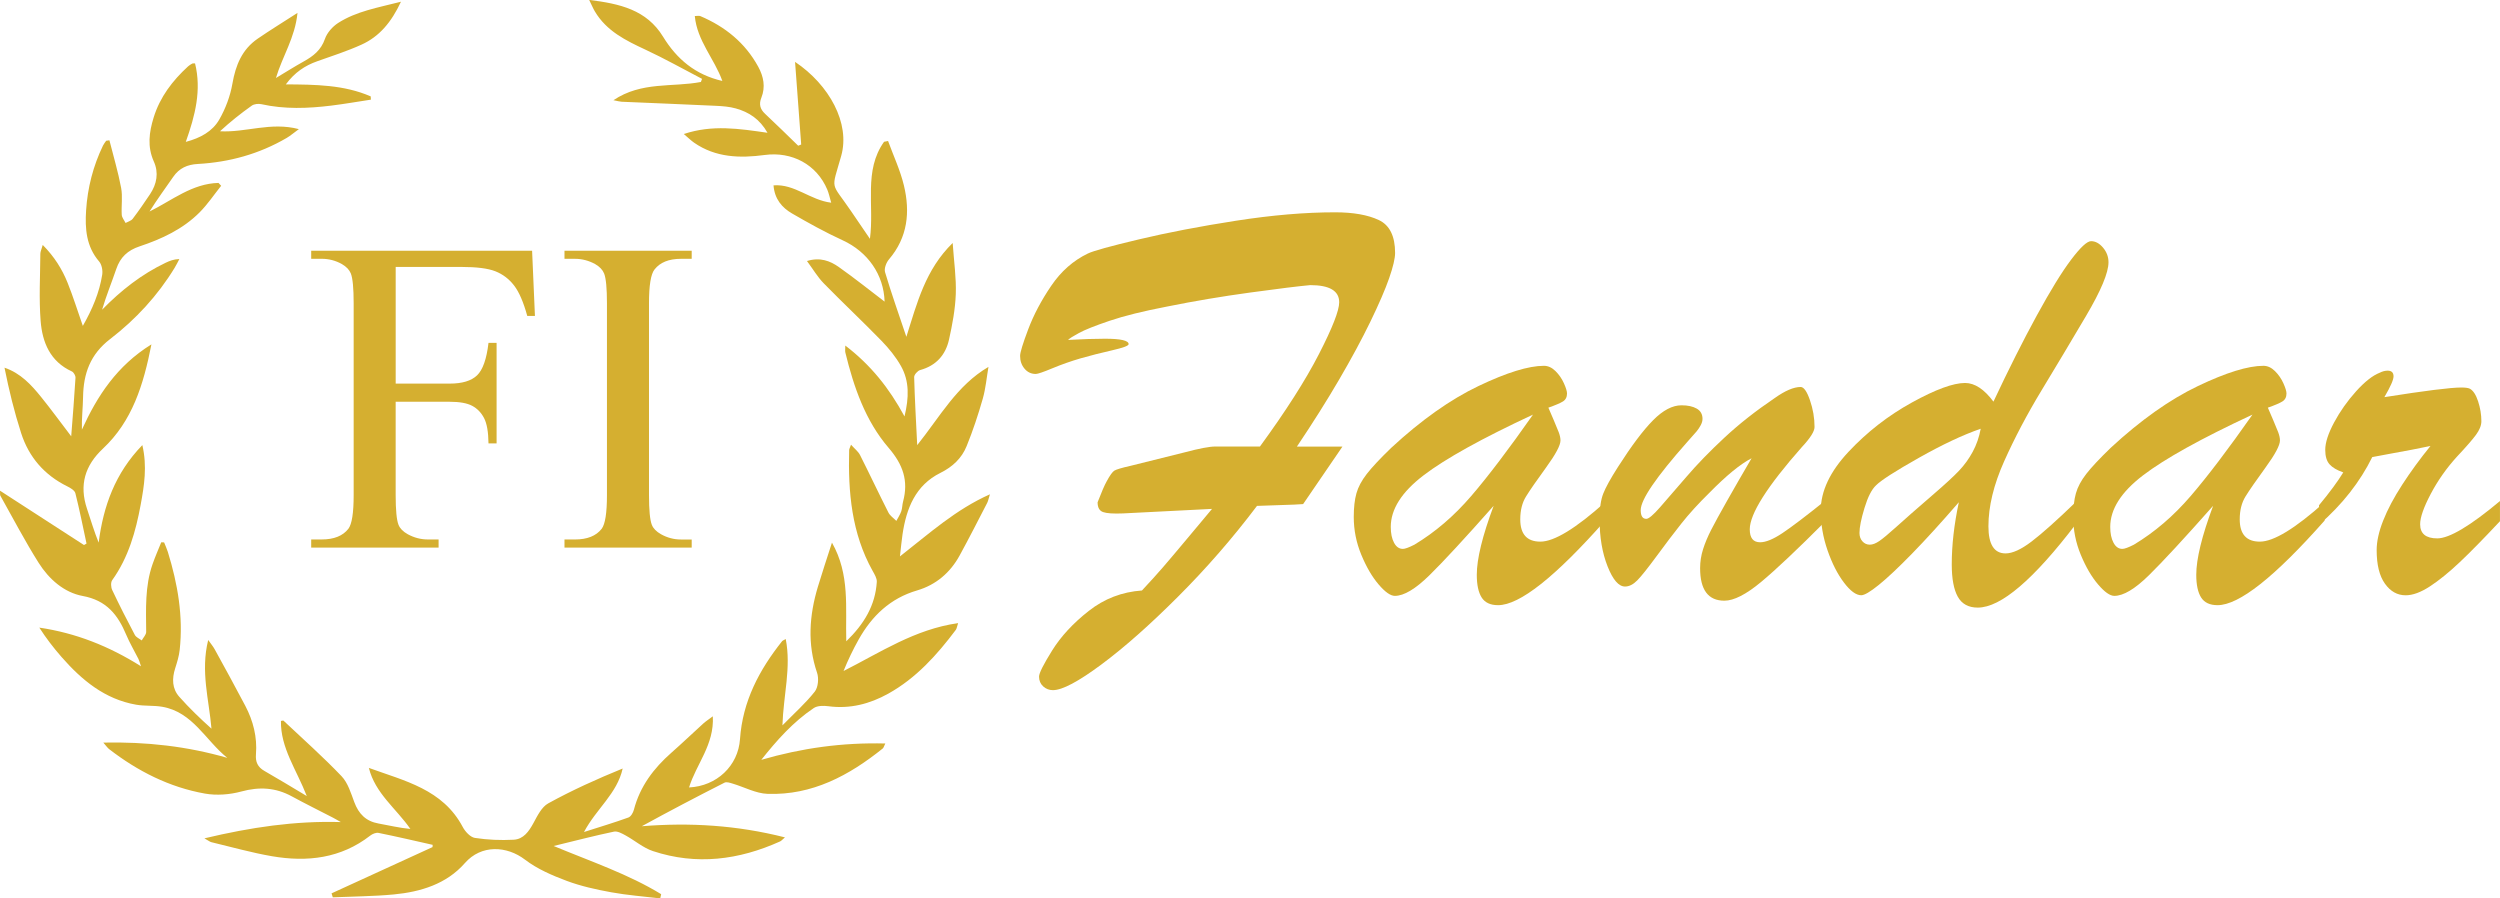
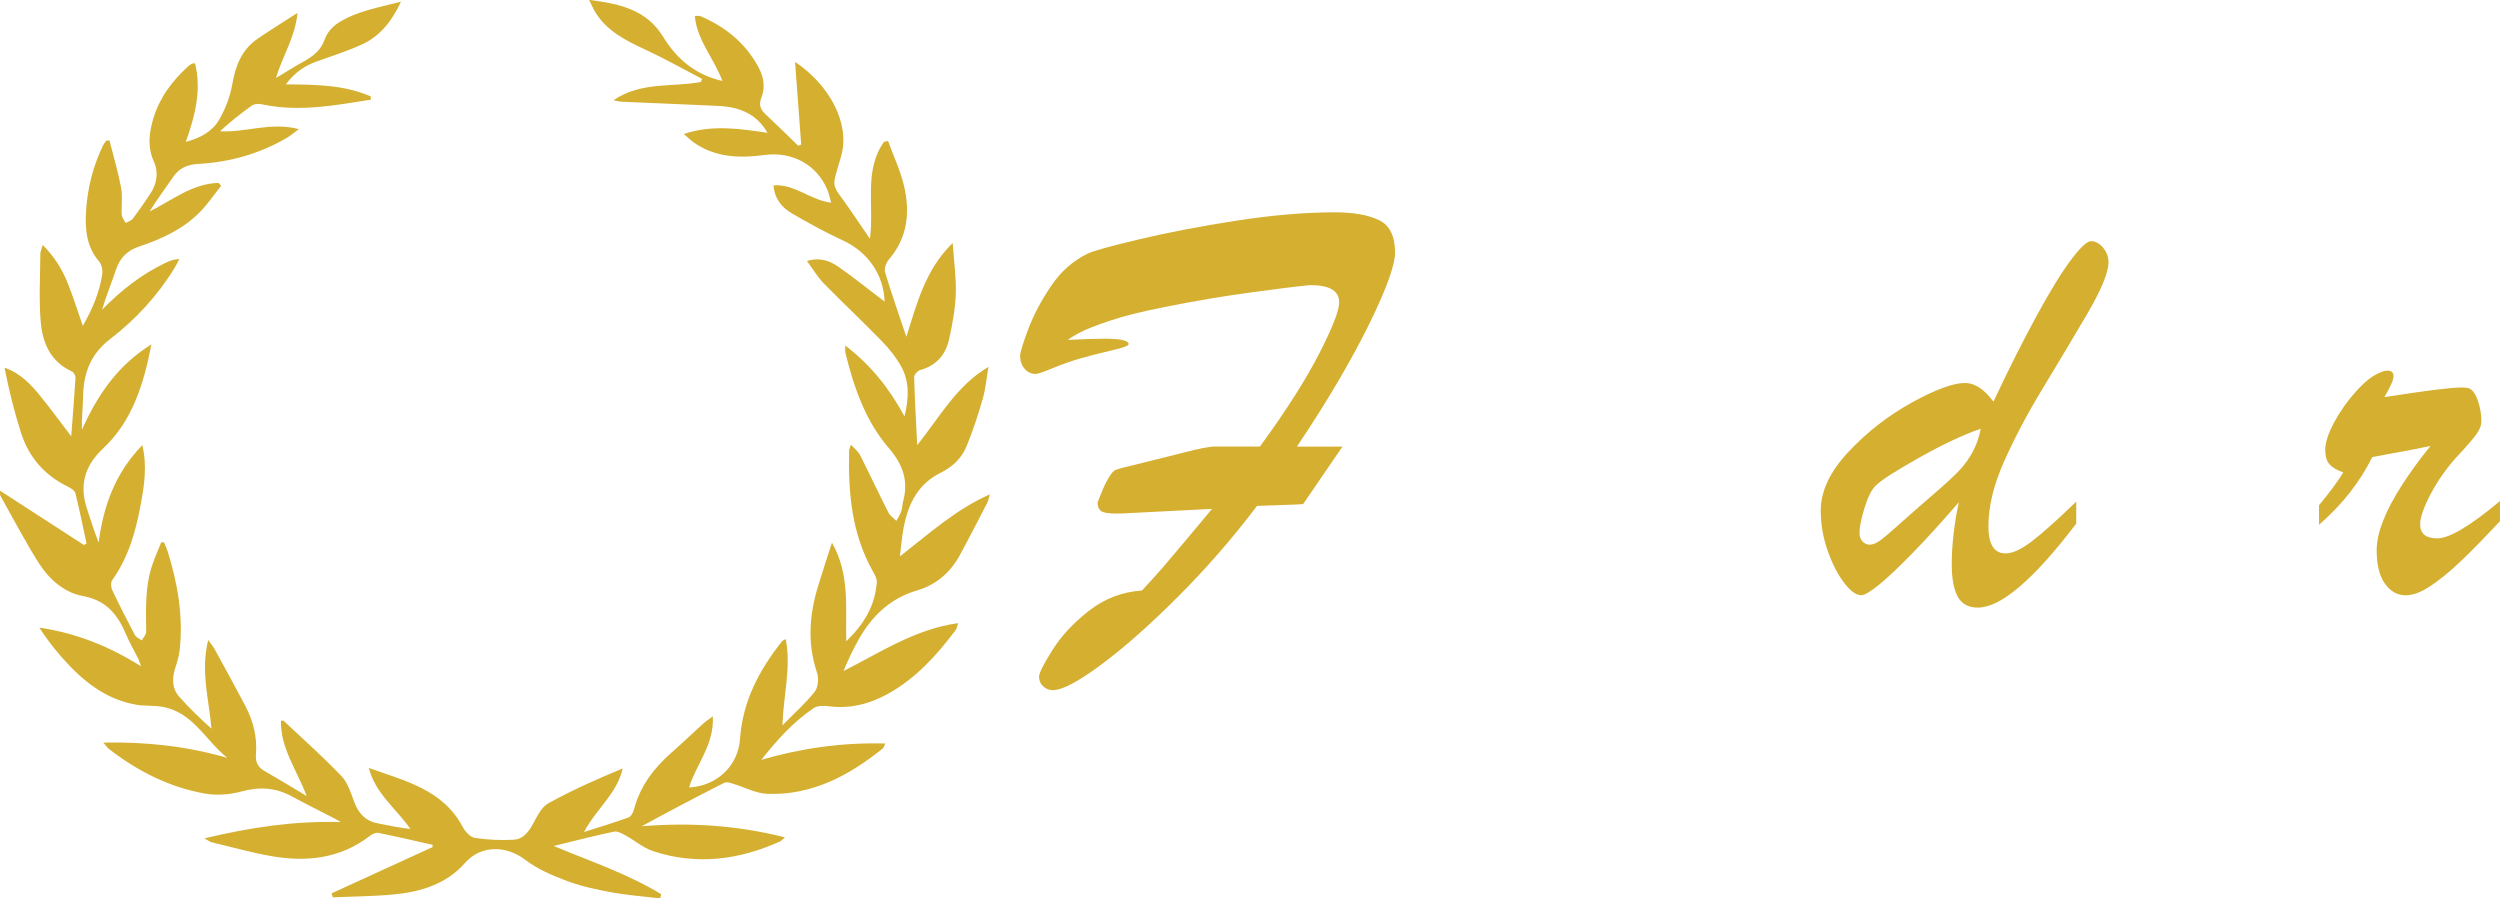
<svg xmlns="http://www.w3.org/2000/svg" version="1.1" id="Layer_1" x="0px" y="0px" viewBox="0 0 1189.76 427.56" style="enable-background:new 0 0 1189.76 427.56;" xml:space="preserve">
  <style type="text/css"> .st0{fill:#D5AF30;} </style>
  <g>
    <path class="st0" d="M362.3,361.61c19.17-5.57,38.49-8.3,59.02-7.78c-0.69,1.38-0.81,2.05-1.2,2.36 c-16.04,12.89-33.6,22.34-54.81,21.61c-5.59-0.19-11.08-3.23-16.64-4.88c-1.24-0.37-2.88-0.95-3.85-0.46 c-13.2,6.7-26.32,13.58-39.4,20.75c22.76-1.85,45.19-0.53,68.14,5.3c-1.23,1.04-1.7,1.65-2.32,1.93 c-19.6,8.84-39.79,11.46-60.49,4.6c-4.66-1.54-8.65-5.06-13.05-7.47c-1.69-0.92-3.84-2.14-5.49-1.8 c-9.15,1.92-18.21,4.28-28.73,6.84c18.11,7.53,35.53,13.38,51.17,22.93c-0.15,0.67-0.3,1.34-0.44,2.01 c-7.76-0.93-15.59-1.5-23.26-2.9c-7.19-1.31-14.45-2.9-21.27-5.45c-6.91-2.59-14-5.64-19.8-10.07c-8.69-6.65-20.84-7.3-28.66,1.63 c-8.7,9.93-20.99,13.69-33.81,14.91c-9.63,0.91-19.35,0.94-29.03,1.37c-0.2-0.63-0.39-1.26-0.59-1.89 c16.02-7.34,32.03-14.67,48.05-22.01c0.02-0.36,0.05-0.72,0.07-1.08c-8.58-1.93-17.15-3.93-25.77-5.68 c-1.19-0.24-2.88,0.47-3.93,1.28c-14.01,10.88-30.01,12.7-46.77,9.82c-9.71-1.67-19.24-4.39-28.84-6.68 c-0.72-0.17-1.35-0.73-3.32-1.83c22.07-5.26,43.07-8.39,64.92-7.74c-1.26-0.71-2.5-1.46-3.78-2.12 c-6.51-3.37-13.1-6.61-19.54-10.12c-7.72-4.21-15.45-4.65-24-2.32c-5.5,1.5-11.77,1.99-17.35,1 c-16.93-3.01-31.98-10.65-45.57-21.14c-0.82-0.63-1.41-1.56-2.8-3.13c20.58-0.42,39.88,1.76,59.02,7.27 c-10.37-8.3-16.42-21.83-31.02-24.32c-4.06-0.69-8.31-0.28-12.36-0.98c-14.97-2.61-25.91-11.75-35.55-22.75 c-3.81-4.35-7.34-8.95-10.54-13.94c17.37,2.58,33.06,8.77,48.39,18.4c-0.57-1.66-0.78-2.61-1.2-3.45 c-1.92-3.85-4.16-7.57-5.82-11.53c-3.98-9.5-9.37-16.39-20.7-18.47c-8.88-1.63-16.11-8.04-20.98-15.77 c-6.55-10.37-12.22-21.29-18.24-31.99c-0.19-0.35-0.07-0.87-0.15-2.35c13.72,8.87,26.84,17.37,39.97,25.86 c0.4-0.23,0.8-0.47,1.2-0.7c-1.72-8-3.31-16.04-5.31-23.96c-0.34-1.34-2.35-2.53-3.84-3.26c-10.91-5.37-18.29-13.91-21.97-25.34 C6.8,196,4.27,185.67,2.14,174.98c7.7,2.63,12.75,8.15,17.45,13.98c4.7,5.82,9.11,11.87,14.3,18.68c0.76-9.94,1.5-18.9,2.04-27.87 c0.06-0.99-0.85-2.6-1.73-3c-10.34-4.72-14.06-13.86-14.86-24.02c-0.83-10.59-0.21-21.3-0.14-31.96c0.01-1.06,0.56-2.12,1.14-4.22 c5.53,5.59,9.24,11.53,11.86,18.08c2.59,6.45,4.65,13.1,7.22,20.45c4.57-8.03,7.87-15.85,9.22-24.34c0.32-2.01-0.19-4.83-1.46-6.31 c-6.16-7.18-6.77-15.63-6.2-24.37c0.7-10.77,3.34-21.07,8.04-30.81c0.39-0.81,1-1.52,1.51-2.28c0.51-0.08,1.03-0.15,1.54-0.23 c1.9,7.54,4.15,15.02,5.58,22.66c0.78,4.14,0.03,8.54,0.29,12.81c0.08,1.33,1.19,2.59,1.82,3.88c1.15-0.64,2.66-1.02,3.39-1.98 c2.89-3.81,5.61-7.76,8.27-11.74c3.22-4.83,4.19-10.2,1.8-15.5c-3.2-7.1-2.25-14-0.1-20.96c3-9.74,8.96-17.54,16.37-24.33 c0.58-0.53,1.28-0.94,1.97-1.33c0.24-0.14,0.61-0.06,1.36-0.11c3.14,12.71,0.09,24.74-4.4,37.36c6.98-1.84,12.67-5,15.88-10.54 c3.02-5.23,5.28-11.25,6.31-17.19c1.53-8.78,4.57-16.27,12.05-21.4c5.87-4.03,11.95-7.76,18.92-12.25 c-1.18,11.89-7.17,20.57-10.26,30.98c4.38-2.62,8.69-5.36,13.16-7.84c4.56-2.53,8.3-5.39,10.15-10.75c1.01-2.93,3.6-5.86,6.26-7.58 c8.68-5.58,18.77-7.28,29.93-10.13c-4.55,9.73-10.25,16.56-18.79,20.43c-6.81,3.08-13.97,5.39-21.03,7.89 c-5.86,2.07-10.77,5.33-14.96,11.01c14.09,0.1,27.7,0.19,40.38,5.72c0.03,0.52,0.06,1.04,0.09,1.55 c-6.27,0.95-12.52,2.05-18.81,2.83c-11.12,1.37-22.24,1.8-33.31-0.67c-1.43-0.32-3.44-0.11-4.58,0.7 c-5.25,3.72-10.29,7.74-15.12,12.19c12.31,0.69,24.15-4.56,37.54-1.02c-2.58,1.88-4.1,3.2-5.81,4.2 c-13.06,7.63-27.25,11.55-42.27,12.38c-5.04,0.28-8.85,1.99-11.72,6.15c-3.77,5.46-7.72,10.79-11.27,16.48 c10.76-5.33,20.27-13.3,32.83-13.61c0.42,0.46,0.84,0.91,1.25,1.37c-3.41,4.26-6.47,8.87-10.3,12.7c-7.95,7.95-18,12.63-28.5,16.12 c-5.69,1.89-9.2,5.18-11.11,10.78c-2.19,6.43-4.78,12.71-6.74,19.37c8.97-9.18,18.8-16.9,30.29-22.37 c1.84-0.87,3.73-1.64,6.48-1.75c-0.74,1.39-1.42,2.81-2.24,4.16C75.04,140.7,64.58,152,52.41,161.36 c-9.48,7.29-12.7,16.42-12.88,27.59c-0.08,5.08-0.7,10.15-0.56,15.53c7.34-16.11,16.67-30.42,33.09-40.59 c-3.79,19.37-9.14,36.55-23.07,49.61c-8.61,8.06-11.36,17.35-7.6,28.58c1.79,5.37,3.4,10.8,5.56,16.16 c2.24-17.38,7.8-33.02,20.79-46.41c2.37,10.2,0.87,19.33-0.78,28.3c-2.34,12.74-5.82,25.17-13.56,35.97c-0.76,1.06-0.63,3.39,0,4.7 c3.41,7.21,7.03,14.33,10.77,21.37c0.6,1.13,2.16,1.76,3.28,2.62c0.74-1.36,2.13-2.72,2.12-4.07c-0.09-10.85-0.64-21.74,3.03-32.22 c1.23-3.52,2.74-6.95,4.13-10.41c0.46,0.01,0.91,0.03,1.37,0.04c0.6,1.52,1.3,3,1.78,4.55c4.7,15.2,7.38,30.67,5.63,46.64 c-0.33,2.97-1.24,5.9-2.15,8.76c-1.55,4.88-1.51,9.63,1.97,13.54c4.73,5.32,9.87,10.29,15.31,15.15 c-1.17-13.81-5.27-27.25-1.56-42.2c1.4,1.98,2.37,3.12,3.07,4.4c4.91,8.96,9.85,17.89,14.59,26.94c3.77,7.19,5.73,14.9,5.07,23.07 c-0.29,3.61,0.81,6.08,4.01,7.9c6.37,3.63,12.61,7.46,20.18,11.97c-4.91-12.62-12.52-22.91-12.3-35.76 c0.63-0.07,1.07-0.26,1.21-0.13c9.28,8.74,18.84,17.22,27.63,26.43c3.03,3.17,4.46,8.05,6.07,12.35 c2.08,5.58,5.52,9.11,11.52,10.17c4.97,0.87,9.87,2.1,15.17,2.59c-6.73-9.72-16.74-16.9-19.76-29.05 c16.98,6.2,35.15,10.13,44.68,28.12c1.17,2.21,3.62,4.86,5.79,5.2c6.06,0.93,12.32,1.19,18.45,0.86c4.66-0.25,7.23-3.93,9.42-7.95 c1.86-3.43,3.89-7.63,7.02-9.35c11.36-6.26,23.22-11.61,35.43-16.59c-2.66,11.97-12.48,19.06-18.41,30.22 c7.77-2.49,14.52-4.51,21.13-6.9c1.19-0.43,2.26-2.3,2.62-3.7c2.9-11.11,9.42-19.73,17.88-27.17c5.15-4.53,10.11-9.29,15.19-13.9 c1.12-1.01,2.41-1.83,4.49-3.39c0.77,13.49-7.9,22.76-11.3,33.85c13.09-0.63,23.36-10.2,24.24-22.99c1.24-18,9.15-32.96,20.1-46.69 c0.18-0.22,0.53-0.31,1.67-0.94c2.66,13.59-1.1,26.57-1.58,41.08c5.71-5.82,11.05-10.55,15.4-16.07c1.62-2.06,1.99-6.33,1.09-8.96 c-4.7-13.77-3.69-27.33,0.38-40.91c1.99-6.65,4.21-13.23,6.71-21.03c8.65,15.29,6.36,30.8,6.81,46.96 c8.54-8.27,13.82-17.12,14.53-28.27c0.11-1.7-1.07-3.61-1.98-5.23c-10.03-17.94-11.71-37.5-11.18-57.48 c0.01-0.56,0.37-1.11,0.89-2.58c1.74,1.95,3.43,3.22,4.28,4.9c4.59,9.08,8.91,18.3,13.51,27.37c0.79,1.57,2.5,2.67,3.78,3.99 c0.79-1.5,1.77-2.94,2.33-4.53c0.52-1.48,0.46-3.16,0.88-4.69c2.65-9.88-0.04-17.59-6.89-25.56 c-11.08-12.89-16.58-28.93-20.59-45.36c-0.18-0.72-0.02-1.52-0.02-3.31c12.11,9.26,20.83,20.18,28.18,33.73 c2.14-8.93,2.37-16.75-1.68-23.96c-2.46-4.38-5.76-8.42-9.28-12.04c-9.01-9.27-18.46-18.11-27.49-27.35 c-2.93-3-5.11-6.75-7.97-10.61c6.27-1.92,11.01-0.06,15.15,2.86c7.55,5.33,14.76,11.12,21.79,16.46c-0.36-12.79-8-23.7-19.97-29.19 c-8.24-3.78-16.22-8.2-24.08-12.76c-4.79-2.78-8.31-6.88-8.81-13.38c10.08-0.76,17.38,7.01,27.45,8.26 c-0.72-2.46-1.1-4.4-1.85-6.19c-5.03-12.03-16.89-18.26-29.81-16.52c-11.71,1.58-23.32,1.28-33.6-5.86 c-1.49-1.04-2.79-2.34-4.89-4.12c13.62-4.55,26.34-2.52,39.83-0.59c-3.68-6.52-8.85-9.84-15.06-11.58 c-3.03-0.85-6.27-1.1-9.44-1.25c-14.97-0.71-29.94-1.29-44.91-1.94c-0.89-0.04-1.77-0.32-3.9-0.73 c13.39-9.03,28.12-6.07,41.62-8.68c0.18-0.49,0.36-0.98,0.54-1.48c-8.97-4.67-17.8-9.65-26.96-13.91 c-9.37-4.36-18.48-8.84-24.02-18.14c-0.87-1.45-1.51-3.04-2.73-5.52c14.53,1.8,27.31,4.67,35.16,17.5 c6.52,10.65,15.37,18.13,28.22,21.07c-3.81-10.63-12.03-19.12-13.11-30.9c1.17,0,2.01-0.23,2.63,0.03 c11.81,5.03,21.33,12.69,27.56,24.11c2.56,4.7,3.52,9.61,1.49,14.72c-1.23,3.09-0.65,5.43,1.78,7.69 c5.33,4.97,10.5,10.1,15.74,15.17c0.48-0.19,0.95-0.38,1.43-0.57c-0.96-12.96-1.92-25.92-2.92-39.33 c16.3,10.92,26.34,29.24,21.96,44.75c-4.81,17.05-5.14,11.8,4.77,26.4c2.77,4.08,5.55,8.14,8.9,13.06 c2.14-16.05-3.08-32.4,6.72-46.18c0.64-0.13,1.27-0.25,1.91-0.38c2.57,7.05,5.81,13.94,7.55,21.19 c3.02,12.61,1.82,24.69-7.12,35.15c-1.3,1.52-2.37,4.36-1.86,6.09c2.93,9.86,6.38,19.56,10.14,30.77 c5.2-16.43,9.08-31.97,22.04-44.66c0.61,8.94,1.76,16.65,1.48,24.3c-0.26,7.25-1.64,14.54-3.22,21.66 c-1.63,7.34-6.14,12.43-13.74,14.51c-1.21,0.33-2.88,2.23-2.85,3.36c0.27,10.32,0.88,20.63,1.45,32.38 c10.93-13.66,18.86-28.42,33.91-37.24c-0.87,5.07-1.31,10.26-2.72,15.18c-2.18,7.63-4.69,15.21-7.68,22.55 c-2.33,5.74-6.65,9.82-12.43,12.69c-11.94,5.92-16.23,16.93-18.07,29.26c-0.46,3.05-0.72,6.12-1.23,10.51 c14.14-11.05,26.51-22.28,42.83-29.56c-0.67,2.12-0.84,3.19-1.31,4.1c-4.33,8.36-8.59,16.76-13.11,25.02 c-4.48,8.2-11.3,14-20.21,16.62c-12.81,3.76-21.5,12.09-27.83,23.34c-2.7,4.8-5.08,9.78-7.21,15.02 c17.53-8.86,33.92-19.87,54.52-22.79c-0.54,1.62-0.62,2.57-1.1,3.22c-8.97,11.95-18.88,22.97-32.14,30.35 c-8.84,4.91-18.26,7.35-28.51,5.98c-2.26-0.3-5.18-0.31-6.93,0.86C377.48,343.54,369.69,352.3,362.3,361.61z" />
    <g>
-       <path class="st0" d="M188.31,127.03v55.53h25.73c5.9,0,10.23-1.3,12.97-3.91c2.74-2.6,4.57-7.76,5.47-15.47h3.85V211h-3.85 c-0.07-5.49-0.78-9.52-2.14-12.09c-1.35-2.57-3.23-4.5-5.63-5.78c-2.4-1.28-5.96-1.93-10.68-1.93h-25.73v44.38 c0,7.16,0.45,11.88,1.35,14.17c0.69,1.74,2.15,3.23,4.38,4.48c3.06,1.67,6.25,2.5,9.59,2.5h5.11v3.86H148.1v-3.86h5 c5.83,0,10.07-1.7,12.71-5.1c1.67-2.22,2.5-7.57,2.5-16.05v-91.27c0-7.15-0.45-11.88-1.35-14.17c-0.7-1.74-2.12-3.23-4.27-4.48 c-2.99-1.67-6.18-2.5-9.59-2.5h-5v-3.85h105.13l1.35,31.05h-3.65c-1.81-6.6-3.91-11.44-6.3-14.53c-2.4-3.09-5.35-5.33-8.86-6.72 c-3.51-1.39-8.94-2.08-16.31-2.08H188.31z" />
-       <path class="st0" d="M329.18,256.74v3.86h-60.54v-3.86h5c5.83,0,10.07-1.7,12.71-5.1c1.67-2.22,2.5-7.57,2.5-16.05v-91.27 c0-7.15-0.45-11.88-1.35-14.17c-0.7-1.74-2.12-3.23-4.27-4.48c-3.06-1.67-6.25-2.5-9.59-2.5h-5v-3.85h60.54v3.85h-5.11 c-5.77,0-9.97,1.7-12.61,5.11c-1.74,2.22-2.6,7.57-2.6,16.05v91.27c0,7.16,0.45,11.88,1.35,14.17c0.69,1.74,2.15,3.23,4.38,4.48 c2.99,1.67,6.15,2.5,9.48,2.5H329.18z" />
-     </g>
+       </g>
  </g>
  <g>
    <path class="st0" d="M578.36,212.5h21.25c12.29-16.81,21.65-31.48,28.08-43.99c6.42-12.51,9.64-20.73,9.64-24.65 c0-5.45-4.6-8.17-13.79-8.17c-5.35,0.48-14.83,1.65-28.43,3.51c-13.6,1.86-26.79,4.08-39.55,6.66c-11.45,2.2-20.62,4.47-27.51,6.81 c-6.9,2.34-11.75,4.28-14.57,5.8c-2.81,1.53-4.55,2.63-5.21,3.3c6.94-0.38,12.81-0.57,17.59-0.57c7.5,0,11.26,0.86,11.26,2.58 c0,0.77-2.63,1.74-7.88,2.94c-5.26,1.2-10.23,2.46-14.92,3.8c-4.6,1.34-9.08,2.92-13.44,4.73c-4.36,1.82-7.01,2.72-7.95,2.72 c-2.16,0-3.94-0.83-5.35-2.51c-1.41-1.67-2.11-3.7-2.11-6.09c0-1.62,1.29-5.85,3.87-12.68c2.58-6.83,6.21-13.71,10.91-20.63 c4.69-6.93,10.51-12.06,17.45-15.4c2.53-1.24,10.63-3.49,24.28-6.73c13.65-3.25,29.06-6.21,46.23-8.88 c17.17-2.67,32.88-4.01,47.15-4.01c8.63,0,15.55,1.22,20.76,3.65s7.81,7.67,7.81,15.69c0,2.58-0.94,6.57-2.81,11.97 c-1.88,5.4-4.86,12.3-8.94,20.71c-4.08,8.41-9.06,17.63-14.92,27.66c-5.86,10.03-12.55,20.63-20.05,31.81h21.67l-18.72,27.37 c-2.53,0.19-5.7,0.34-9.5,0.43c-3.8,0.1-7.95,0.24-12.45,0.43c-11.54,15.29-24.04,29.66-37.51,43.13 c-13.46,13.47-25.66,24.26-36.59,32.38c-10.93,8.12-18.6,12.18-23.01,12.18c-1.78,0-3.33-0.6-4.64-1.79 c-1.31-1.2-1.97-2.75-1.97-4.66c0-1.63,2.09-5.78,6.26-12.47c4.17-6.69,9.97-12.95,17.38-18.77c7.41-5.83,15.85-9.07,25.33-9.74 c3.85-4.11,7.15-7.76,9.92-10.96c2.77-3.2,6.68-7.83,11.75-13.9c5.07-6.07,8.96-10.72,11.68-13.97l-42.36,2.15 c-4.6,0.19-7.76-0.02-9.5-0.64c-1.74-0.62-2.6-2.17-2.6-4.66c1.88-4.87,3.33-8.21,4.36-10.03c1.5-2.77,2.7-4.44,3.59-5.01 c0.89-0.57,3.45-1.34,7.67-2.29l25.89-6.45C570.81,213.41,575.64,212.5,578.36,212.5z" />
-     <path class="st0" d="M662.15,213.07c14.26-13.18,28.1-22.97,41.52-29.38c13.42-6.4,23.78-9.6,31.1-9.6c1.97,0,3.8,0.84,5.49,2.51 c1.69,1.67,3.03,3.61,4.01,5.8c0.99,2.2,1.48,3.82,1.48,4.87c0,1.72-0.66,2.99-1.97,3.8c-1.32,0.81-3.61,1.79-6.9,2.94 c0.66,1.53,1.5,3.49,2.53,5.88c1.03,2.39,1.83,4.32,2.39,5.8c0.56,1.48,0.84,2.79,0.84,3.94c0,2.29-2.28,6.57-6.83,12.82 c-4.55,6.26-7.74,10.87-9.57,13.83c-1.83,2.96-2.74,6.59-2.74,10.89c0,7.07,3.19,10.6,9.57,10.6c6.57,0,16.84-6.26,30.82-18.77 v8.74c-23.74,26.85-40.72,40.27-50.95,40.27c-3.66,0-6.26-1.22-7.81-3.65c-1.55-2.44-2.32-6.04-2.32-10.82 c0-7.54,2.67-18.48,8.02-32.81c-13.7,15.48-23.88,26.49-30.54,33.03c-6.66,6.54-12.15,9.82-16.47,9.82c-2.06,0-4.64-1.81-7.74-5.45 c-3.1-3.63-5.84-8.33-8.23-14.11c-2.39-5.78-3.59-11.77-3.59-17.98c0-4.49,0.42-8.24,1.27-11.25c0.84-3.01,2.48-6.09,4.93-9.24 C652.91,222.39,656.8,218.23,662.15,213.07z M729.56,197.31c-24.39,11.37-41.78,21.02-52.14,28.95 c-10.37,7.93-15.55,16.1-15.55,24.5c0,3.06,0.51,5.57,1.55,7.52c1.03,1.96,2.44,2.94,4.22,2.94c1.03,0,2.86-0.67,5.49-2.01 c9.85-5.92,18.86-13.64,27.02-23.14C708.31,226.57,718.11,213.64,729.56,197.31z" />
-     <path class="st0" d="M857.49,212.79c-16.51,18.72-24.77,31.76-24.77,39.12c0,4.11,1.64,6.16,4.93,6.16c2.72,0,6.26-1.46,10.63-4.37 c4.36-2.91,11.19-8.1,20.48-15.55v9.89c-13.32,13.37-23.55,23.02-30.68,28.95c-7.13,5.92-12.95,8.88-17.45,8.88 c-7.69,0-11.54-5.16-11.54-15.48c0-3.06,0.47-6.07,1.41-9.03c0.94-2.96,2.23-6.04,3.87-9.24c1.64-3.2,4.15-7.79,7.53-13.76 c3.38-5.97,7.27-12.73,11.68-20.28c-5.35,2.77-12.06,8.26-20.12,16.48c-5.26,5.16-9.71,10.05-13.37,14.69 c-3.66,4.63-7.58,9.79-11.75,15.48c-4.18,5.68-7.23,9.51-9.15,11.46c-1.92,1.96-3.87,2.94-5.84,2.94c-3,0-5.77-3.2-8.3-9.6 c-2.53-6.4-3.8-13.85-3.8-22.35c0-5.25,0.58-9.36,1.76-12.32c1.17-2.96,3.49-7.16,6.97-12.61c6.47-10.13,12.05-17.55,16.75-22.28 c4.69-4.73,9.19-7.09,13.51-7.09c3,0,5.42,0.53,7.25,1.58c1.83,1.05,2.74,2.68,2.74,4.87c0,0.96-0.28,1.96-0.84,3.01 c-0.56,1.05-1.2,2.01-1.9,2.87c-0.7,0.86-2.18,2.53-4.43,5.02c-14.83,16.72-22.24,27.56-22.24,32.53c0,2.77,0.89,4.16,2.67,4.16 c1.13,0,3.31-1.84,6.54-5.52c3.24-3.68,7.41-8.5,12.53-14.47c5.11-5.97,11.16-12.2,18.15-18.7c6.99-6.5,14.94-12.75,23.85-18.77 c4.97-3.53,9.1-5.3,12.38-5.3c1.5,0,2.98,2.1,4.43,6.3c1.45,4.21,2.18,8.46,2.18,12.75C863.54,205.29,861.52,208.49,857.49,212.79z " />
    <path class="st0" d="M932.22,239.01c-8.26,9.55-15.65,17.67-22.17,24.36c-6.52,6.69-11.82,11.68-15.9,14.97 c-4.08,3.3-6.87,4.94-8.37,4.94c-2.44,0-5.19-2.01-8.23-6.02c-3.05-4.01-5.65-9.12-7.81-15.33c-2.16-6.21-3.24-12.51-3.24-18.92 c0-9.26,4.41-18.6,13.23-28.01c8.82-9.41,18.86-17.22,30.12-23.43c11.26-6.21,19.7-9.31,25.33-9.31c4.6,0,9.1,2.96,13.51,8.88 c7.22-15.38,14.1-29.04,20.62-40.98c6.52-11.94,11.98-20.82,16.4-26.65c4.41-5.83,7.55-8.74,9.43-8.74c2.06,0,3.96,1.03,5.7,3.08 c1.73,2.06,2.6,4.37,2.6,6.95c0,4.97-3.57,13.49-10.7,25.58c-7.13,12.09-14.17,23.86-21.11,35.32 c-6.94,11.46-12.9,22.76-17.87,33.89c-4.97,11.13-7.46,21.42-7.46,30.88c0,8.6,2.72,12.9,8.16,12.9c3.28,0,7.41-1.88,12.38-5.66 c4.97-3.77,12.05-10.1,21.25-18.99v10.46c-20.27,26.65-35.89,39.98-46.86,39.98c-4.41,0-7.58-1.72-9.5-5.16 c-1.92-3.44-2.88-8.55-2.88-15.33C928.84,259.5,929.96,249.61,932.22,239.01z M942.63,204.04c-8.35,2.87-18.15,7.48-29.41,13.83 c-11.26,6.35-18.06,10.72-20.41,13.11c-2.06,1.91-3.89,5.49-5.49,10.75c-1.6,5.25-2.39,9.22-2.39,11.89c0,1.63,0.47,2.96,1.41,4.01 c0.94,1.05,2.11,1.58,3.52,1.58c1.31,0,2.81-0.57,4.5-1.72c1.69-1.15,4.38-3.39,8.09-6.73c3.71-3.34,6.12-5.49,7.25-6.45 c1.59-1.43,5.14-4.51,10.63-9.24c5.49-4.73,9.5-8.43,12.03-11.11c2.53-2.67,4.69-5.66,6.47-8.96 C940.61,211.71,941.88,208.06,942.63,204.04z" />
-     <path class="st0" d="M1004.55,213.07c14.26-13.18,28.1-22.97,41.52-29.38c13.42-6.4,23.78-9.6,31.1-9.6c1.97,0,3.8,0.84,5.49,2.51 c1.69,1.67,3.03,3.61,4.01,5.8c0.99,2.2,1.48,3.82,1.48,4.87c0,1.72-0.66,2.99-1.97,3.8c-1.32,0.81-3.61,1.79-6.9,2.94 c0.66,1.53,1.5,3.49,2.53,5.88c1.03,2.39,1.83,4.32,2.39,5.8c0.56,1.48,0.84,2.79,0.84,3.94c0,2.29-2.28,6.57-6.83,12.82 c-4.55,6.26-7.74,10.87-9.57,13.83c-1.83,2.96-2.74,6.59-2.74,10.89c0,7.07,3.19,10.6,9.57,10.6c6.57,0,16.84-6.26,30.82-18.77 v8.74c-23.74,26.85-40.72,40.27-50.95,40.27c-3.66,0-6.26-1.22-7.81-3.65c-1.55-2.44-2.32-6.04-2.32-10.82 c0-7.54,2.67-18.48,8.02-32.81c-13.7,15.48-23.88,26.49-30.54,33.03c-6.66,6.54-12.15,9.82-16.47,9.82c-2.06,0-4.64-1.81-7.74-5.45 c-3.1-3.63-5.84-8.33-8.23-14.11c-2.39-5.78-3.59-11.77-3.59-17.98c0-4.49,0.42-8.24,1.27-11.25c0.84-3.01,2.48-6.09,4.93-9.24 C995.31,222.39,999.2,218.23,1004.55,213.07z M1071.96,197.31c-24.39,11.37-41.78,21.02-52.14,28.95 c-10.37,7.93-15.55,16.1-15.55,24.5c0,3.06,0.51,5.57,1.55,7.52c1.03,1.96,2.44,2.94,4.22,2.94c1.03,0,2.86-0.67,5.49-2.01 c9.85-5.92,18.86-13.64,27.02-23.14C1050.71,226.57,1060.52,213.64,1071.96,197.31z" />
    <path class="st0" d="M1103.63,249.76v-9.31c5.07-6.11,8.91-11.32,11.54-15.62c-3-1.05-5.19-2.34-6.54-3.87 c-1.36-1.53-2.04-3.82-2.04-6.88c0-3.44,1.41-7.78,4.22-13.04c2.81-5.25,6.29-10.17,10.41-14.76c4.13-4.59,7.88-7.55,11.26-8.88 c1.31-0.67,2.58-1,3.8-1c1.88,0,2.81,0.91,2.81,2.72c0,1.63-1.46,4.92-4.36,9.89c19.33-3.06,31.52-4.59,36.59-4.59 c1.97,0,3.33,0.19,4.08,0.57c1.59,0.86,2.91,2.87,3.94,6.02c1.03,3.15,1.55,6.31,1.55,9.46c0,2.01-0.87,4.18-2.6,6.52 c-1.74,2.34-4.71,5.76-8.94,10.25c-4.97,5.45-9.15,11.37-12.53,17.77c-3.38,6.4-5.07,11.23-5.07,14.47c0,4.49,2.72,6.74,8.16,6.74 c5.72,0,15.67-5.92,29.83-17.77v9.6c-7.79,8.31-14.21,14.86-19.28,19.63c-5.07,4.78-9.76,8.58-14.07,11.39 c-4.32,2.82-8.16,4.23-11.54,4.23c-3.94,0-7.23-1.84-9.85-5.52c-2.63-3.68-3.94-9-3.94-15.98c0-4.11,1.03-8.79,3.1-14.04 c2.06-5.25,5.09-10.96,9.08-17.12c3.99-6.16,8.47-12.3,13.44-18.41c-2.63,0.57-5.58,1.17-8.87,1.79 c-3.29,0.62-6.75,1.27-10.41,1.93c-3.66,0.67-6.47,1.2-8.44,1.58C1123.14,229.36,1114.7,240.11,1103.63,249.76z" />
  </g>
</svg>